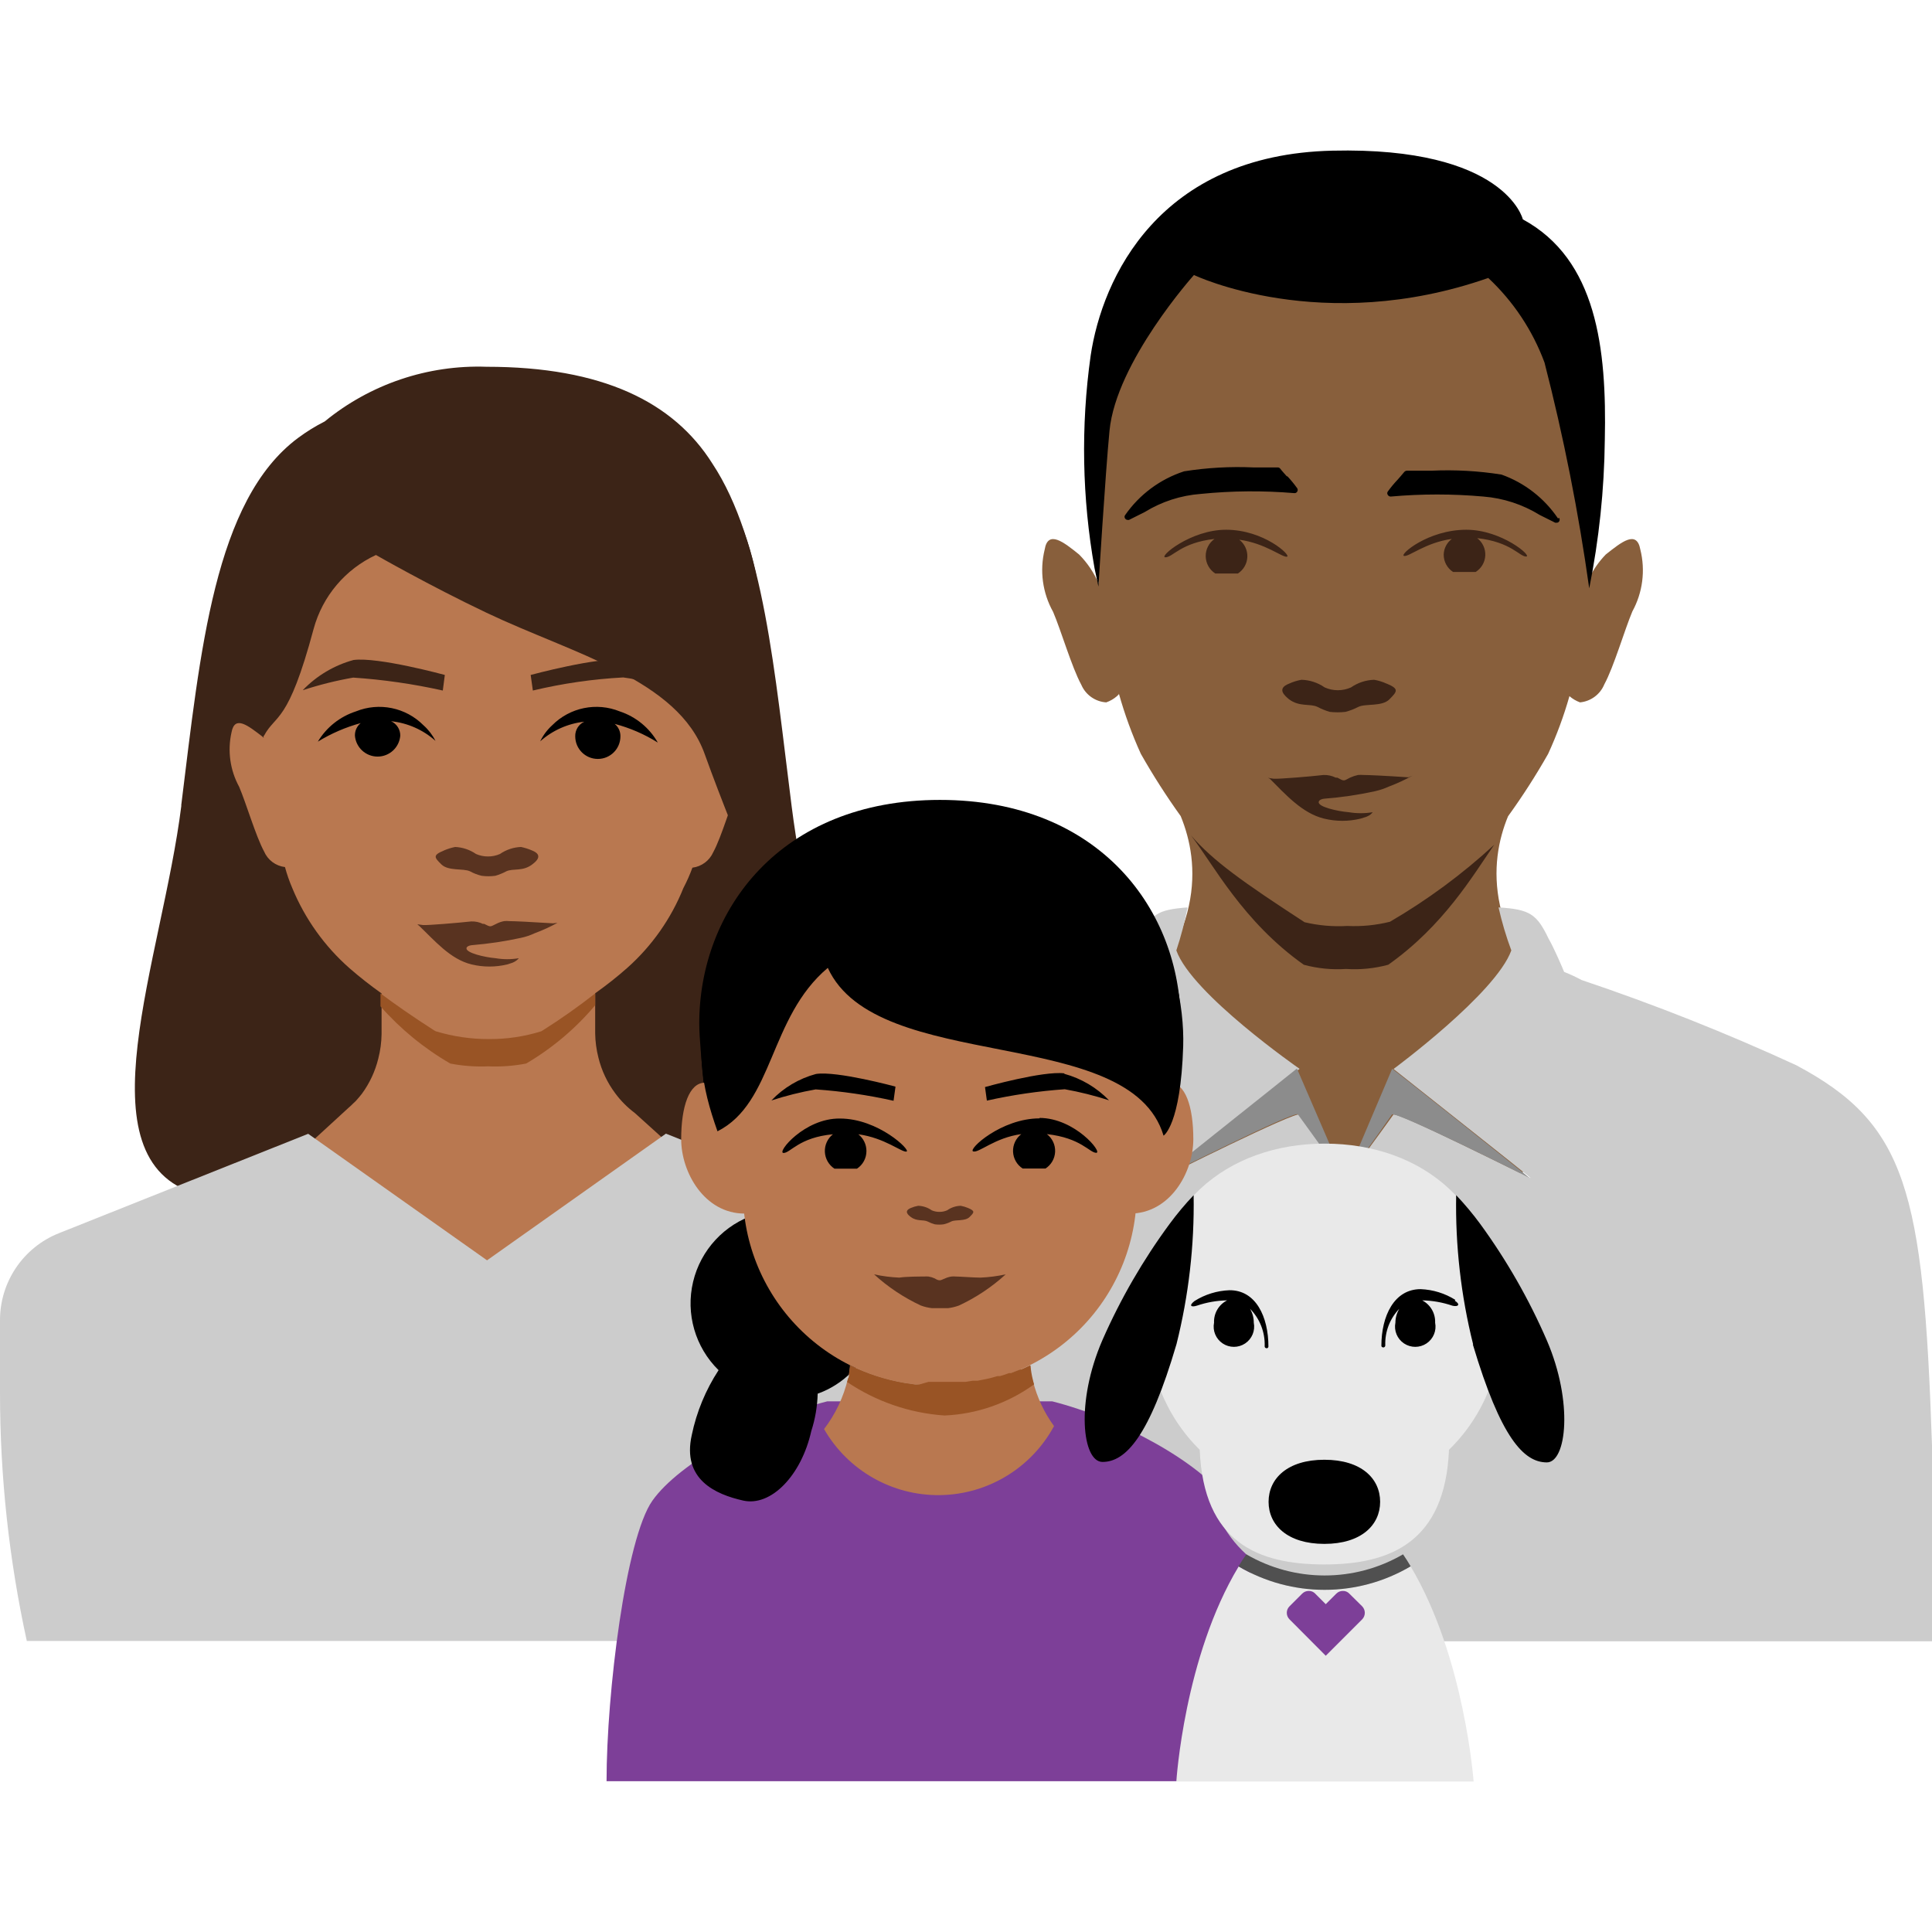
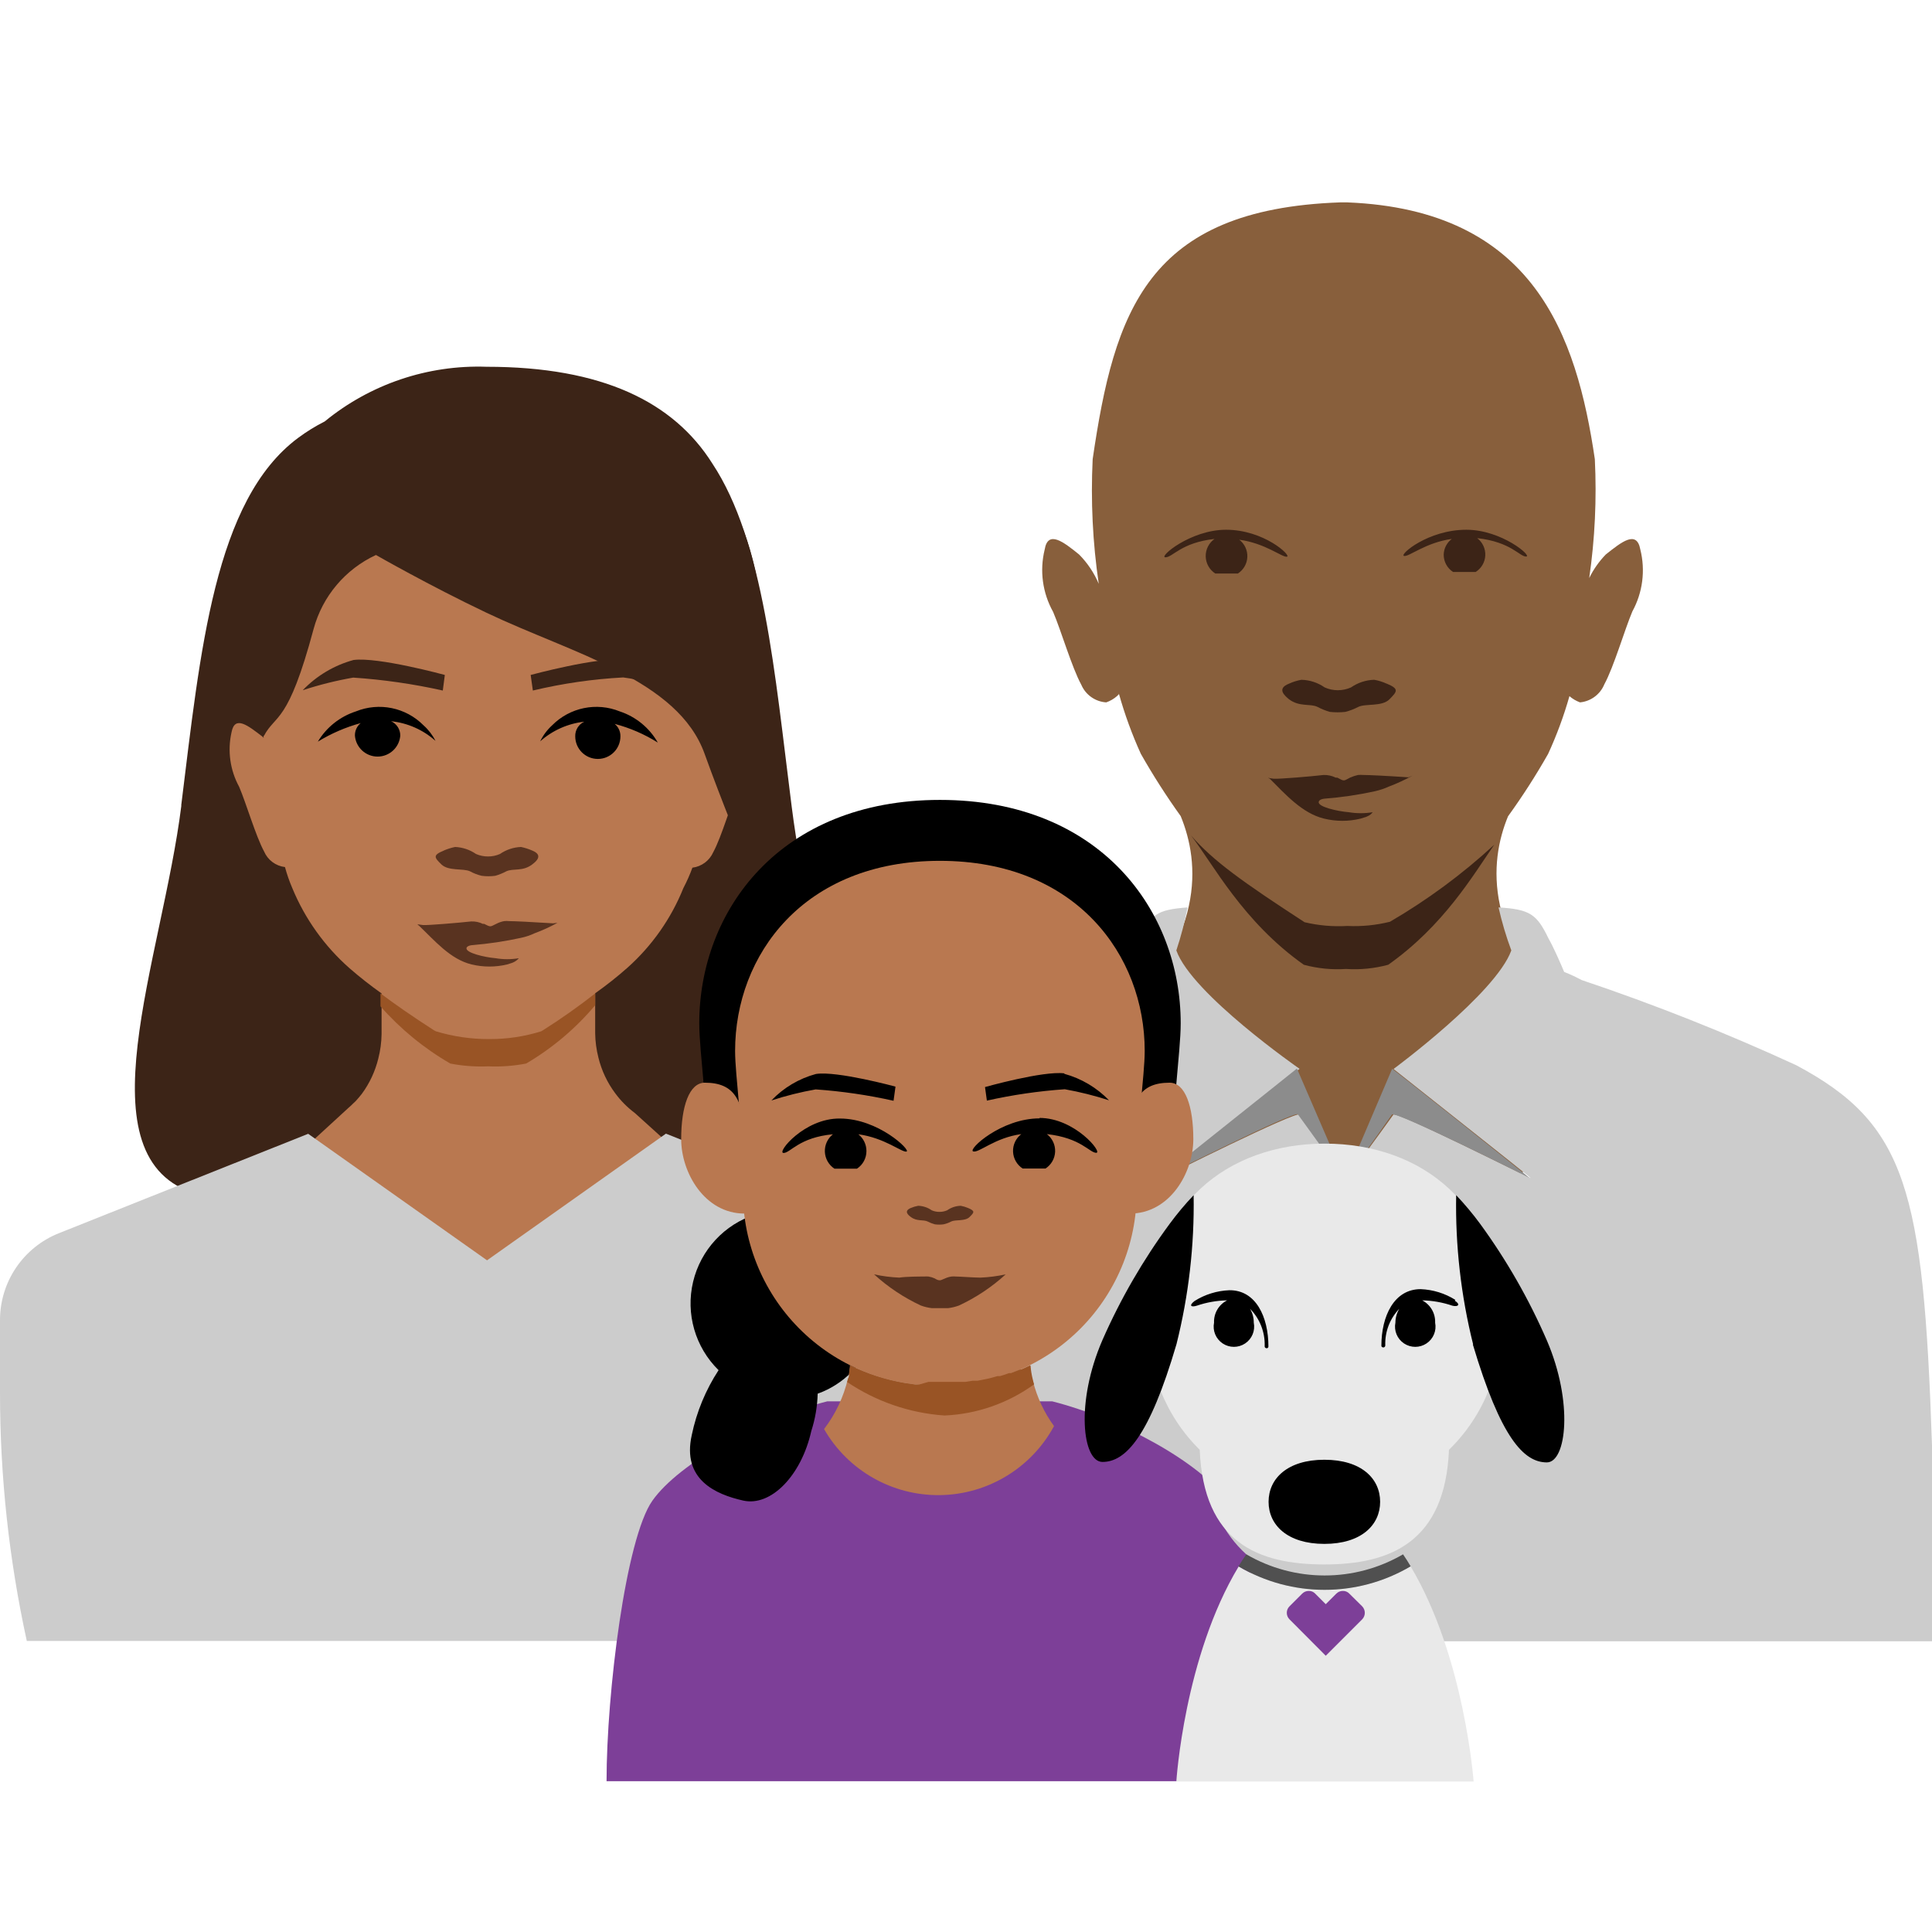
<svg xmlns="http://www.w3.org/2000/svg" width="124" height="124" viewBox="0 0 124 124" fill="none">
  <g clip-path="url(#clip0_2497_14746)">
    <path d="M60.69 93C59.052 92.999 57.451 92.512 56.09 91.6C55.92 91.85 55.75 92.11 55.6 92.38C58.726 94.463 62.806 94.432 65.9 92.3L65.41 91.52C64.025 92.484 62.378 93 60.69 93Z" fill="#505050" />
    <path d="M59.88 93.91C59.726 93.91 59.579 93.971 59.47 94.08L58.64 94.91C58.413 95.14 58.413 95.51 58.64 95.74L61 98.07L63.34 95.74C63.568 95.51 63.568 95.14 63.34 94.91L62.51 94.08C62.401 93.971 62.254 93.91 62.1 93.91C61.944 93.913 61.794 93.973 61.68 94.08L61 94.76L60.32 94.08C60.211 93.971 60.064 93.91 59.91 93.91" fill="#7D3F98" />
    <path d="M11.63 51.7C12.86 41.8 13.75 32.1 19.14 28.1C19.676 27.703 20.245 27.351 20.84 27.05C23.762 24.656 27.455 23.408 31.23 23.54C38.66 23.54 43.23 25.8 45.72 29.75C49.03 34.75 49.72 43.19 50.81 51.75C52.05 61.65 56.56 74.48 48.97 76.69C41.38 78.9 30.8 78.86 30.8 78.86C30.8 78.86 20.22 78.86 12.64 76.64C5.06 74.42 10.4 61.64 11.64 51.7" fill="#3C2417" />
    <path d="M14.86 47C15.07 45.88 15.92 46.57 16.86 47.29L16.92 47.36C16.92 47.15 16.92 46.94 16.87 46.73C16.73 44.92 16.87 43.24 16.87 41.99V41.88C16.871 41.389 16.901 40.898 16.96 40.41C18.18 32.11 20.03 26.3 30.96 25.91H31.76C42.65 26.3 44.5 32.11 45.76 40.41C45.814 40.898 45.841 41.389 45.84 41.88V42C45.84 43.25 45.99 44.93 45.84 46.74C45.84 46.95 45.84 47.16 45.79 47.37L45.86 47.3C46.76 46.58 47.62 45.89 47.86 47.01C48.149 48.205 47.977 49.465 47.38 50.54C46.93 51.54 46.32 53.7 45.78 54.69C45.541 55.236 45.032 55.617 44.44 55.69C44.277 56.139 44.083 56.577 43.86 57C43.072 58.962 41.839 60.714 40.26 62.12C39.603 62.7 38.916 63.244 38.2 63.75V66.33C38.208 66.856 38.279 67.38 38.41 67.89C38.612 68.71 38.975 69.482 39.48 70.16C39.838 70.647 40.266 71.078 40.75 71.44L43.86 74.25C44.28 74.73 44.73 75.25 45.25 75.7C50.39 80.57 40.55 87.43 31.25 86.97C22.15 87.41 12.69 80.97 16.92 76.1L22.37 71.1C22.475 71.012 22.575 70.918 22.67 70.82L22.83 70.67C22.96 70.52 23.1 70.37 23.22 70.21C23.72 69.531 24.08 68.759 24.28 67.94C24.411 67.43 24.482 66.906 24.49 66.38V63.76C23.777 63.255 23.089 62.714 22.43 62.14C20.829 60.73 19.574 58.972 18.76 57C18.572 56.562 18.415 56.111 18.29 55.65C17.697 55.58 17.186 55.199 16.95 54.65C16.41 53.65 15.8 51.55 15.35 50.5C14.766 49.432 14.592 48.188 14.86 47Z" fill="#B97850" />
    <path d="M24.42 63.76C25.37 64.47 26.49 65.25 27.86 66.13L27.97 66.19C29.082 66.527 30.238 66.696 31.4 66.69C32.532 66.696 33.659 66.528 34.74 66.19L34.84 66.13C36 65.398 37.121 64.607 38.2 63.76V64.52C36.947 66.009 35.449 67.274 33.77 68.26C32.967 68.415 32.148 68.476 31.33 68.44C30.516 68.475 29.7 68.415 28.9 68.26C27.218 67.287 25.706 66.047 24.42 64.59V63.76Z" fill="#995425" />
    <path d="M1.72 105.32C0.578 100.094 0.001 94.76 2.82569e-06 89.41V84.73C-0.002 82.271 1.496 80.06 3.78 79.15L19.78 72.77L31.26 80.89L42.74 72.76L58.79 79.15C61.074 80.06 62.572 82.271 62.57 84.73V89.41C62.564 94.759 61.987 100.093 60.85 105.32H1.72Z" fill="#CCCCCC" />
    <path d="M20.5 28.5C23.522 25.93 27.395 24.582 31.36 24.72C39.12 24.72 43.91 27.15 46.49 31.41C47.871 33.834 48.675 36.544 48.84 39.33C49.116 44.618 48.78 49.919 47.84 55.13C47.84 55.13 46.26 51.28 45.23 48.4C43.52 43.6 36.78 41.97 31.23 39.33C27.53 37.57 24.13 35.62 24.13 35.62C22.163 36.532 20.699 38.267 20.13 40.36C18.48 46.52 17.71 45.79 16.94 47.23C16.94 47.23 15.82 46.97 15.64 40.54C15.53 36.3 15.53 32.88 20.54 28.54" fill="#3C2417" />
    <path d="M34.06 43.32L34.2 44.32C36.104 43.866 38.045 43.584 40 43.48C41.107 43.629 42.194 43.9 43.24 44.29C42.339 43.368 41.211 42.699 39.97 42.35C38.39 42.15 34.06 43.32 34.06 43.32Z" fill="#3C2417" />
    <path d="M28.55 43.32L28.42 44.32C26.527 43.897 24.605 43.62 22.67 43.49C21.572 43.682 20.489 43.952 19.43 44.3C20.321 43.37 21.448 42.7 22.69 42.36C24.26 42.15 28.55 43.32 28.55 43.32Z" fill="#3C2417" />
    <path d="M28.48 54.59C28.714 54.488 28.959 54.411 29.21 54.36C29.69 54.381 30.155 54.537 30.55 54.81C30.793 54.916 31.055 54.971 31.32 54.97C31.585 54.972 31.848 54.917 32.09 54.81C32.488 54.535 32.956 54.379 33.44 54.36C33.687 54.412 33.928 54.489 34.16 54.59C34.9 54.89 34.4 55.3 34.16 55.48C33.55 55.95 32.94 55.72 32.5 55.92C32.275 56.042 32.036 56.139 31.79 56.21C31.498 56.25 31.202 56.25 30.91 56.21C30.648 56.147 30.396 56.05 30.16 55.92C29.72 55.72 28.78 55.92 28.33 55.48C27.88 55.04 27.75 54.89 28.49 54.59" fill="#593320" />
    <path d="M35.49 59.26C34.06 59.17 33.01 59.12 32.69 59.12C32.577 59.107 32.463 59.107 32.35 59.12C32.179 59.153 32.014 59.21 31.86 59.29C31.45 59.48 31.53 59.53 31.06 59.29L31 59.3C30.764 59.184 30.503 59.129 30.24 59.14C29.52 59.22 27.43 59.4 27.14 59.37C26.85 59.34 26.68 59.27 26.9 59.42C27.9 60.37 28.9 61.57 30.27 61.9C31.019 62.08 31.801 62.08 32.55 61.9L32.77 61.83C32.85 61.809 32.927 61.779 33 61.74C33.115 61.68 33.217 61.599 33.3 61.5C32.807 61.584 32.303 61.584 31.81 61.5C31.1 61.44 29.91 61.16 29.94 60.86C29.94 60.8 30.02 60.69 30.3 60.66C31.36 60.575 32.412 60.418 33.45 60.19C33.747 60.127 34.036 60.03 34.31 59.9C34.816 59.713 35.307 59.489 35.78 59.23L35.49 59.26Z" fill="#593320" />
    <path d="M35.44 46.55C36.575 45.406 38.286 45.055 39.78 45.66C40.813 46.002 41.682 46.715 42.22 47.66C41.363 47.122 40.429 46.718 39.45 46.46C39.691 46.655 39.827 46.95 39.82 47.26C39.82 48.061 39.171 48.71 38.37 48.71C37.569 48.71 36.92 48.061 36.92 47.26C36.907 46.859 37.136 46.489 37.5 46.32C36.449 46.437 35.46 46.877 34.67 47.58C34.859 47.191 35.12 46.841 35.44 46.55Z" fill="black" />
    <path d="M23.15 46.41C22.182 46.675 21.256 47.075 20.4 47.6C20.953 46.68 21.819 45.991 22.84 45.66C24.334 45.055 26.045 45.406 27.18 46.55C27.497 46.832 27.758 47.172 27.95 47.55C27.157 46.84 26.159 46.399 25.1 46.29C25.465 46.454 25.697 46.82 25.69 47.22C25.627 47.977 24.995 48.559 24.235 48.559C23.476 48.559 22.843 47.977 22.78 47.22C22.77 46.907 22.907 46.607 23.15 46.41Z" fill="black" />
    <path d="M105.28 35.27C105.05 34 104.08 34.78 103.06 35.59C102.63 36.035 102.272 36.544 102 37.1C102.366 34.574 102.486 32.019 102.36 29.47C101.19 21.53 98.44 13.47 86.48 12.99H86C73.62 13.43 71.52 19.99 70.13 29.47C70 32.143 70.13 34.822 70.52 37.47C70.223 36.769 69.796 36.131 69.26 35.59C68.26 34.78 67.26 34 67.05 35.27C66.717 36.624 66.91 38.053 67.59 39.27C68.1 40.46 68.79 42.83 69.4 43.95C69.678 44.598 70.296 45.035 71 45.08C71.254 44.992 71.488 44.857 71.69 44.68L71.81 44.56C71.81 44.56 71.81 44.56 71.81 44.51C72.181 45.834 72.652 47.128 73.22 48.38C74.002 49.758 74.856 51.093 75.78 52.38C77.01 55.38 77.41 60.22 71.4 65.91C65.94 71.08 76.4 78.38 86.34 77.91C96.29 78.4 106.64 71.1 101.17 65.91C95.17 60.22 95.57 55.34 96.79 52.39C97.719 51.105 98.577 49.769 99.36 48.39C99.912 47.191 100.37 45.95 100.73 44.68C100.93 44.854 101.161 44.99 101.41 45.08C102.105 45.013 102.706 44.566 102.97 43.92C103.58 42.8 104.27 40.42 104.77 39.24C105.433 38.028 105.615 36.61 105.28 35.27Z" fill="#885F3C" />
    <path d="M89.21 59.16C91.613 57.761 93.856 56.105 95.9 54.22C94.52 56.22 92.65 59.41 89.1 61.92C88.218 62.159 87.302 62.25 86.39 62.19C85.478 62.25 84.562 62.159 83.68 61.92C79.75 59.14 77.86 55.45 76.44 53.62C77.88 55.27 79.78 56.62 83.73 59.19C84.627 59.403 85.55 59.484 86.47 59.43C87.392 59.474 88.315 59.383 89.21 59.16ZM89 43.88C88.745 43.762 88.476 43.678 88.2 43.63C87.666 43.645 87.148 43.816 86.71 44.12C86.172 44.36 85.558 44.36 85.02 44.12C84.582 43.814 84.064 43.644 83.53 43.63C83.254 43.679 82.985 43.763 82.73 43.88C81.91 44.2 82.47 44.66 82.73 44.88C83.41 45.39 84.08 45.14 84.56 45.37C84.812 45.503 85.076 45.611 85.35 45.69C85.682 45.727 86.018 45.727 86.35 45.69C86.638 45.615 86.916 45.508 87.18 45.37C87.66 45.14 88.7 45.37 89.18 44.88C89.66 44.39 89.83 44.22 89.01 43.88H89ZM94.11 34C91.66 34 89.8 35.6 90.11 35.68C90.42 35.76 91.49 34.82 93.18 34.59C92.864 34.827 92.672 35.195 92.66 35.59C92.655 36.041 92.882 36.464 93.26 36.71H94.71C95.078 36.48 95.309 36.084 95.329 35.651C95.349 35.218 95.155 34.803 94.81 34.54C96.98 34.78 97.52 35.72 97.95 35.72C98.38 35.72 96.39 34 94.11 34ZM78.69 34C76.4 34 74.33 35.77 74.8 35.77C75.27 35.77 75.8 34.83 77.95 34.59C77.587 34.847 77.375 35.268 77.385 35.713C77.395 36.158 77.626 36.569 78 36.81H79.45C79.812 36.575 80.039 36.18 80.057 35.748C80.075 35.317 79.882 34.904 79.54 34.64C81.23 34.87 82.3 35.79 82.6 35.73C82.9 35.67 81.13 34 78.69 34ZM90.4 49.89C88.93 49.79 87.84 49.74 87.51 49.74C87.394 49.731 87.276 49.731 87.16 49.74C86.984 49.779 86.814 49.836 86.65 49.91C86.23 50.12 86.31 50.17 85.83 49.91H85.73C85.488 49.79 85.22 49.732 84.95 49.74C84.2 49.83 82.05 50.01 81.74 49.98C81.43 49.95 81.27 49.87 81.5 49.98C82.5 50.98 83.58 52.2 84.98 52.54C85.752 52.73 86.558 52.73 87.33 52.54L87.55 52.47C87.634 52.451 87.715 52.421 87.79 52.38C87.914 52.326 88.021 52.239 88.1 52.13C87.593 52.214 87.076 52.214 86.57 52.13C85.83 52.07 84.57 51.78 84.64 51.47C84.64 51.41 84.72 51.29 85.01 51.26C86.103 51.176 87.189 51.016 88.26 50.78C88.566 50.71 88.864 50.61 89.15 50.48C89.67 50.284 90.174 50.05 90.66 49.78L90.4 49.89Z" fill="#3C2417" />
-     <path d="M82.63 30.57C82.856 30.813 83.067 31.07 83.26 31.34C83.3 31.404 83.3 31.486 83.26 31.55C83.223 31.619 83.148 31.659 83.07 31.65C81.073 31.482 79.064 31.499 77.07 31.7C75.79 31.795 74.552 32.196 73.46 32.87L72.46 33.37H72.37C72.311 33.366 72.256 33.337 72.22 33.29C72.159 33.222 72.159 33.118 72.22 33.05C73.141 31.73 74.469 30.747 76 30.25C77.468 30.018 78.955 29.934 80.44 30H82C82.061 29.998 82.12 30.023 82.16 30.07C82.33 30.29 82.47 30.43 82.59 30.57H82.63ZM100 33.28C99.122 31.977 97.85 30.988 96.37 30.46C94.886 30.224 93.381 30.14 91.88 30.21H90.29C90.229 30.216 90.172 30.244 90.13 30.29C89.96 30.5 89.82 30.65 89.7 30.79C89.473 31.029 89.263 31.283 89.07 31.55C89.025 31.613 89.025 31.697 89.07 31.76C89.108 31.829 89.181 31.872 89.26 31.87C91.239 31.693 93.231 31.693 95.21 31.87C96.49 31.972 97.727 32.377 98.82 33.05L99.82 33.55H99.91C99.968 33.551 100.023 33.525 100.06 33.48C100.118 33.407 100.118 33.303 100.06 33.23L100 33.28ZM70.5 37.65C70.5 37.65 70.94 30.46 71.21 27.65C71.63 23.23 76.63 17.65 76.63 17.65C76.63 17.65 84.83 21.58 95.52 17.84C97.129 19.345 98.365 21.204 99.13 23.27C100.358 28.042 101.316 32.88 102 37.76C102.63 34.625 102.965 31.438 103 28.24C103.13 22.36 102.48 16.65 97.74 14.08C97.74 14.08 96.64 9.41 85.51 9.67C74.38 9.93 70.74 17.85 70 22.83C69.364 27.361 69.448 31.965 70.25 36.47L70.5 37.65Z" fill="black" />
    <path d="M115.29 68.37C110.798 66.301 106.198 64.475 101.51 62.9C101.148 62.704 100.773 62.531 100.39 62.38C100.21 61.94 99.7 60.77 99.39 60.24C98.64 58.68 98.2 58.36 96.18 58.24C96.391 59.177 96.665 60.099 97 61C96 63.77 89.44 68.61 89.44 68.61C89.44 68.61 98.19 75.54 98.25 75.61C98.14 75.61 89.68 71.31 89.43 71.54C88.51 72.83 86.43 75.64 86.43 75.67C86.43 75.67 84.31 72.82 83.43 71.53C83.17 71.3 74.71 75.53 74.6 75.6C74.67 75.52 83.35 68.6 83.41 68.6C83.41 68.6 76.49 63.8 75.5 61C75.801 60.097 76.041 59.175 76.22 58.24C74.22 58.39 73.88 58.69 73.13 60.24C72.87 60.78 72.36 61.97 72.18 62.39C67.007 64.073 61.944 66.077 57.02 68.39C49.96 72.15 48.86 76.39 48.31 92.79V105.34H124V92.77C123.45 76.34 122.35 72.13 115.29 68.37Z" fill="#CCCCCC" />
    <path d="M74.47 75.59C74.58 75.59 83.04 71.29 83.3 71.52C84.22 72.81 86.3 75.66 86.3 75.66L83.24 68.58C83.22 68.61 74.54 75.51 74.47 75.59Z" fill="#8C8C8C" />
-     <path d="M86.34 75.66C86.4 75.66 88.46 72.81 89.34 71.53C89.59 71.3 98.05 75.53 98.16 75.6C98.1 75.52 89.41 68.6 89.35 68.6L86.35 75.67L86.34 75.66Z" fill="#8C8C8C" />
+     <path d="M86.34 75.66C86.4 75.66 88.46 72.81 89.34 71.53C89.59 71.3 98.05 75.53 98.16 75.6C98.1 75.52 89.41 68.6 89.35 68.6L86.34 75.66Z" fill="#8C8C8C" />
    <path d="M67.53 89.94C71.9 91.05 77.05 93.87 78.76 96.32C80.47 98.77 81.71 108.67 81.71 114.32H38.93C38.93 108.65 40.16 98.75 41.87 96.32C43.58 93.89 48.74 91.05 53.1 89.94H67.53Z" fill="#7D3F98" />
    <path d="M47.19 71.4C46.969 73.662 47.425 75.938 48.5 77.94C46.495 78.579 44.972 80.221 44.485 82.268C43.998 84.314 44.618 86.467 46.12 87.94C45.292 89.207 44.708 90.618 44.4 92.1C43.76 94.96 45.92 95.91 47.7 96.31C49.48 96.71 51.43 94.71 52.07 91.85C52.321 91.074 52.459 90.266 52.48 89.45C54.127 88.861 55.42 87.56 56 85.91C57.714 87.033 59.575 87.915 61.53 88.53" fill="black" />
    <path d="M66.28 88.62C66.191 88.293 66.134 87.958 66.11 87.62C62.462 89.4 58.198 89.4 54.55 87.62C54.545 87.653 54.545 87.687 54.55 87.72L54.49 88.18C54.49 88.28 54.49 88.39 54.42 88.49C54.144 89.663 53.623 90.764 52.89 91.72C54.416 94.377 57.262 96 60.326 95.96C63.39 95.921 66.192 94.225 67.65 91.53C67.019 90.666 66.561 89.688 66.3 88.65L66.28 88.62Z" fill="#B97850" />
    <path d="M45.48 75.91C45.48 71.32 44.88 67.57 44.88 65.68C44.88 58.47 50.04 51.34 60.33 51.34C70.62 51.34 75.78 58.47 75.78 65.68C75.78 67.57 75.18 71.32 75.18 75.91" fill="black" />
    <path d="M60.32 88.93C56.926 88.989 53.657 87.656 51.271 85.242C48.885 82.828 47.591 79.543 47.69 76.15C47.69 72.25 47.18 69.06 47.18 67.45C47.18 61.31 51.57 55.25 60.32 55.25C69.07 55.25 73.47 61.31 73.47 67.45C73.47 69.06 72.95 72.25 72.95 76.15C73.052 79.543 71.759 82.831 69.373 85.245C66.986 87.66 63.715 88.992 60.32 88.93Z" fill="#B97850" />
    <path d="M76.59 73.12C76.59 75.24 75.1 77.89 72.52 77.89V73.34C72.52 70.59 73.17 69.49 75.07 69.49C76.07 69.49 76.59 71 76.59 73.12Z" fill="#B97850" />
    <path d="M43.72 73.12C43.72 75.24 45.21 77.89 47.79 77.89V73.34C47.79 70.59 47.13 69.49 45.24 69.49C44.24 69.49 43.72 71 43.72 73.12Z" fill="#B97850" />
    <path d="M62.13 77.53C61.979 77.466 61.821 77.419 61.66 77.39C61.348 77.399 61.045 77.5 60.79 77.68C60.632 77.749 60.462 77.783 60.29 77.78C60.121 77.782 59.955 77.748 59.8 77.68C59.545 77.5 59.242 77.399 58.93 77.39C58.769 77.419 58.611 77.466 58.46 77.53C57.98 77.73 58.3 77.99 58.46 78.11C58.86 78.41 59.25 78.26 59.54 78.4C59.687 78.476 59.841 78.536 60 78.58C60.186 78.605 60.374 78.605 60.56 78.58C60.731 78.542 60.895 78.481 61.05 78.4C61.33 78.26 61.94 78.4 62.23 78.11C62.52 77.82 62.61 77.73 62.13 77.53Z" fill="#593320" />
    <path d="M62.93 82C62.5 82 61.61 81.93 61.35 81.93C61.257 81.921 61.163 81.921 61.07 81.93C60.928 81.95 60.79 81.99 60.66 82.05C60.47 82.12 60.41 82.17 60.33 82.17C60.25 82.17 60.18 82.17 59.99 82.05C59.863 81.992 59.728 81.951 59.59 81.93C59.497 81.922 59.403 81.922 59.31 81.93C59.05 81.93 58.16 81.93 57.72 82C57.175 81.977 56.633 81.907 56.1 81.79C56.993 82.605 58.004 83.279 59.1 83.79C59.329 83.875 59.567 83.932 59.81 83.96H60.33H60.85C61.089 83.931 61.324 83.874 61.55 83.79C62.646 83.279 63.657 82.605 64.55 81.79C64.017 81.907 63.475 81.977 62.93 82Z" fill="#593320" />
    <path d="M59 88.86H58.73L58.04 88.76C56.831 88.554 55.659 88.173 54.56 87.63C54.555 87.66 54.555 87.69 54.56 87.72L54.5 88.18C54.5 88.28 54.5 88.39 54.43 88.49C54.415 88.561 54.395 88.631 54.37 88.7C56.228 89.954 58.384 90.696 60.62 90.85C62.691 90.762 64.691 90.066 66.37 88.85C66.345 88.778 66.325 88.704 66.31 88.63C66.222 88.303 66.165 87.968 66.14 87.63C65.95 87.73 65.75 87.81 65.56 87.9H65.47L64.88 88.13H64.76C64.58 88.2 64.39 88.26 64.19 88.32H64.02C63.84 88.38 63.66 88.42 63.48 88.47L63.24 88.52L62.74 88.62H62.42L61.98 88.69H61.54H61.2H60.39H59.6L59 88.86Z" fill="#995425" />
-     <path d="M60.75 51.67C73.18 51.67 76.1 62.08 75.94 67.15C75.78 72.22 74.68 72.89 74.68 72.89C72.52 65.68 56.28 69 53.13 62.12C49.34 65.31 49.68 70.77 46.05 72.61C44.99 69.61 44.66 67.52 45.41 63.24C46.16 58.96 49.41 51.67 59.82 51.67H60.75Z" fill="black" />
    <path d="M50.29 74C50.73 74 51.29 73 53.46 72.8C53.115 73.071 52.922 73.492 52.942 73.931C52.962 74.369 53.192 74.771 53.56 75.01H55C55.384 74.758 55.614 74.329 55.61 73.87C55.609 73.453 55.417 73.059 55.09 72.8C56.79 73.03 57.87 73.97 58.18 73.91C58.49 73.85 56.38 71.79 53.91 71.79C51.63 71.76 49.82 74 50.29 74ZM57.47 69.78L57.35 70.65C55.704 70.282 54.033 70.038 52.35 69.92C51.388 70.091 50.439 70.328 49.51 70.63C50.29 69.812 51.279 69.225 52.37 68.93C53.71 68.72 57.47 69.74 57.47 69.74V69.78ZM66.72 71.78C64.26 71.78 62.1 73.78 62.46 73.9C62.82 74.02 63.84 73.02 65.55 72.79C65.2 73.057 65.002 73.478 65.02 73.918C65.038 74.359 65.269 74.762 65.64 75H67.1C67.471 74.762 67.702 74.359 67.72 73.918C67.738 73.478 67.54 73.057 67.19 72.79C69.38 73.03 69.93 73.99 70.36 73.99C70.79 73.99 69 71.76 66.72 71.75V71.78ZM68.31 68.92C69.402 69.219 70.393 69.806 71.18 70.62C70.251 70.32 69.302 70.082 68.34 69.91C66.657 70.028 64.986 70.272 63.34 70.64L63.22 69.77C63.22 69.77 66.94 68.72 68.31 68.89V68.92Z" fill="black" />
    <path d="M85.02 101.7C89.162 101.7 92.52 98.342 92.52 94.2C92.52 90.058 89.162 86.7 85.02 86.7C80.878 86.7 77.52 90.058 77.52 94.2C77.52 98.342 80.878 101.7 85.02 101.7Z" fill="#CCCCCC" />
    <path d="M93 93.05C92.75 98.96 89.26 100.41 85 100.41C80.74 100.41 77.25 99 77 93.05C74.777 90.854 73.586 87.822 73.72 84.7C73.72 77.39 78.78 73.4 85.03 73.4C91.28 73.4 96.33 77.4 96.33 84.7C96.451 87.829 95.241 90.863 93 93.05ZM90.5 100.54C87.102 102.524 82.898 102.524 79.5 100.54C76 106.34 75.5 114.34 75.5 114.34H94.58C94.58 114.34 94 106.34 90.54 100.54H90.5Z" fill="#E9E9E9" />
    <path d="M81.41 86.43C81.408 86.463 81.391 86.494 81.364 86.514C81.337 86.533 81.302 86.539 81.27 86.53C81.238 86.525 81.209 86.507 81.19 86.481C81.172 86.455 81.164 86.422 81.17 86.39C81.197 85.498 80.857 84.634 80.23 84C80.389 84.27 80.472 84.577 80.47 84.89C80.573 85.406 80.355 85.932 79.917 86.225C79.48 86.517 78.91 86.517 78.473 86.225C78.035 85.932 77.817 85.406 77.92 84.89C77.895 84.29 78.224 83.73 78.76 83.46C78.1 83.472 77.445 83.587 76.82 83.8C76.45 83.92 76.28 83.8 76.67 83.5C77.34 83.079 78.109 82.841 78.9 82.81C80.6 82.79 81.41 84.51 81.41 86.43ZM93.41 83.43C92.74 83.009 91.971 82.771 91.18 82.74C89.48 82.74 88.66 84.46 88.66 86.38C88.66 86.45 88.74 86.49 88.81 86.48C88.874 86.465 88.917 86.405 88.91 86.34C88.882 85.47 89.206 84.626 89.81 84C89.648 84.269 89.562 84.576 89.56 84.89C89.457 85.406 89.675 85.932 90.113 86.225C90.55 86.517 91.12 86.517 91.557 86.225C91.995 85.932 92.213 85.406 92.11 84.89C92.134 84.293 91.811 83.735 91.28 83.46C91.937 83.473 92.588 83.588 93.21 83.8C93.59 83.9 93.76 83.72 93.37 83.48L93.41 83.43ZM85 93.69C82.63 93.69 81.42 94.9 81.42 96.39C81.42 97.88 82.63 99.09 85 99.09C87.37 99.09 88.58 97.88 88.58 96.39C88.58 94.9 87.38 93.69 85 93.69ZM94.53 86.29C96.32 92.29 97.8 93.86 99.28 93.86C100.54 93.86 100.99 90 99.28 86.03C98.133 83.386 96.698 80.878 95 78.55C94.525 77.905 94.011 77.291 93.46 76.71C93.401 79.937 93.767 83.158 94.55 86.29H94.53ZM76.61 76.71C76.059 77.291 75.545 77.905 75.07 78.55C73.364 80.867 71.918 83.366 70.76 86C69.02 90 69.47 93.83 70.76 93.83C72.24 93.83 73.76 92.23 75.51 86.27C76.293 83.145 76.663 79.931 76.61 76.71Z" fill="black" />
    <path d="M84 102.11C83.843 102.107 83.691 102.169 83.58 102.28L82.76 103.1C82.532 103.33 82.532 103.7 82.76 103.93L85.09 106.27L87.43 103.93C87.652 103.698 87.652 103.332 87.43 103.1L86.6 102.28C86.494 102.167 86.345 102.105 86.19 102.11C86.033 102.107 85.881 102.169 85.77 102.28L85.09 102.96L84.41 102.28C84.304 102.167 84.155 102.105 84 102.11Z" fill="#7D3F98" />
    <path d="M90.54 100.53C90.39 100.27 90.22 100.01 90.05 99.76C86.941 101.57 83.099 101.57 79.99 99.76C79.81 100.01 79.65 100.27 79.49 100.53C82.898 102.544 87.132 102.544 90.54 100.53Z" fill="#505050" />
  </g>
  <defs>
    <clipPath id="clip0_2497_14746">
      <rect width="124" height="124" fill="white" />
    </clipPath>
  </defs>
</svg>